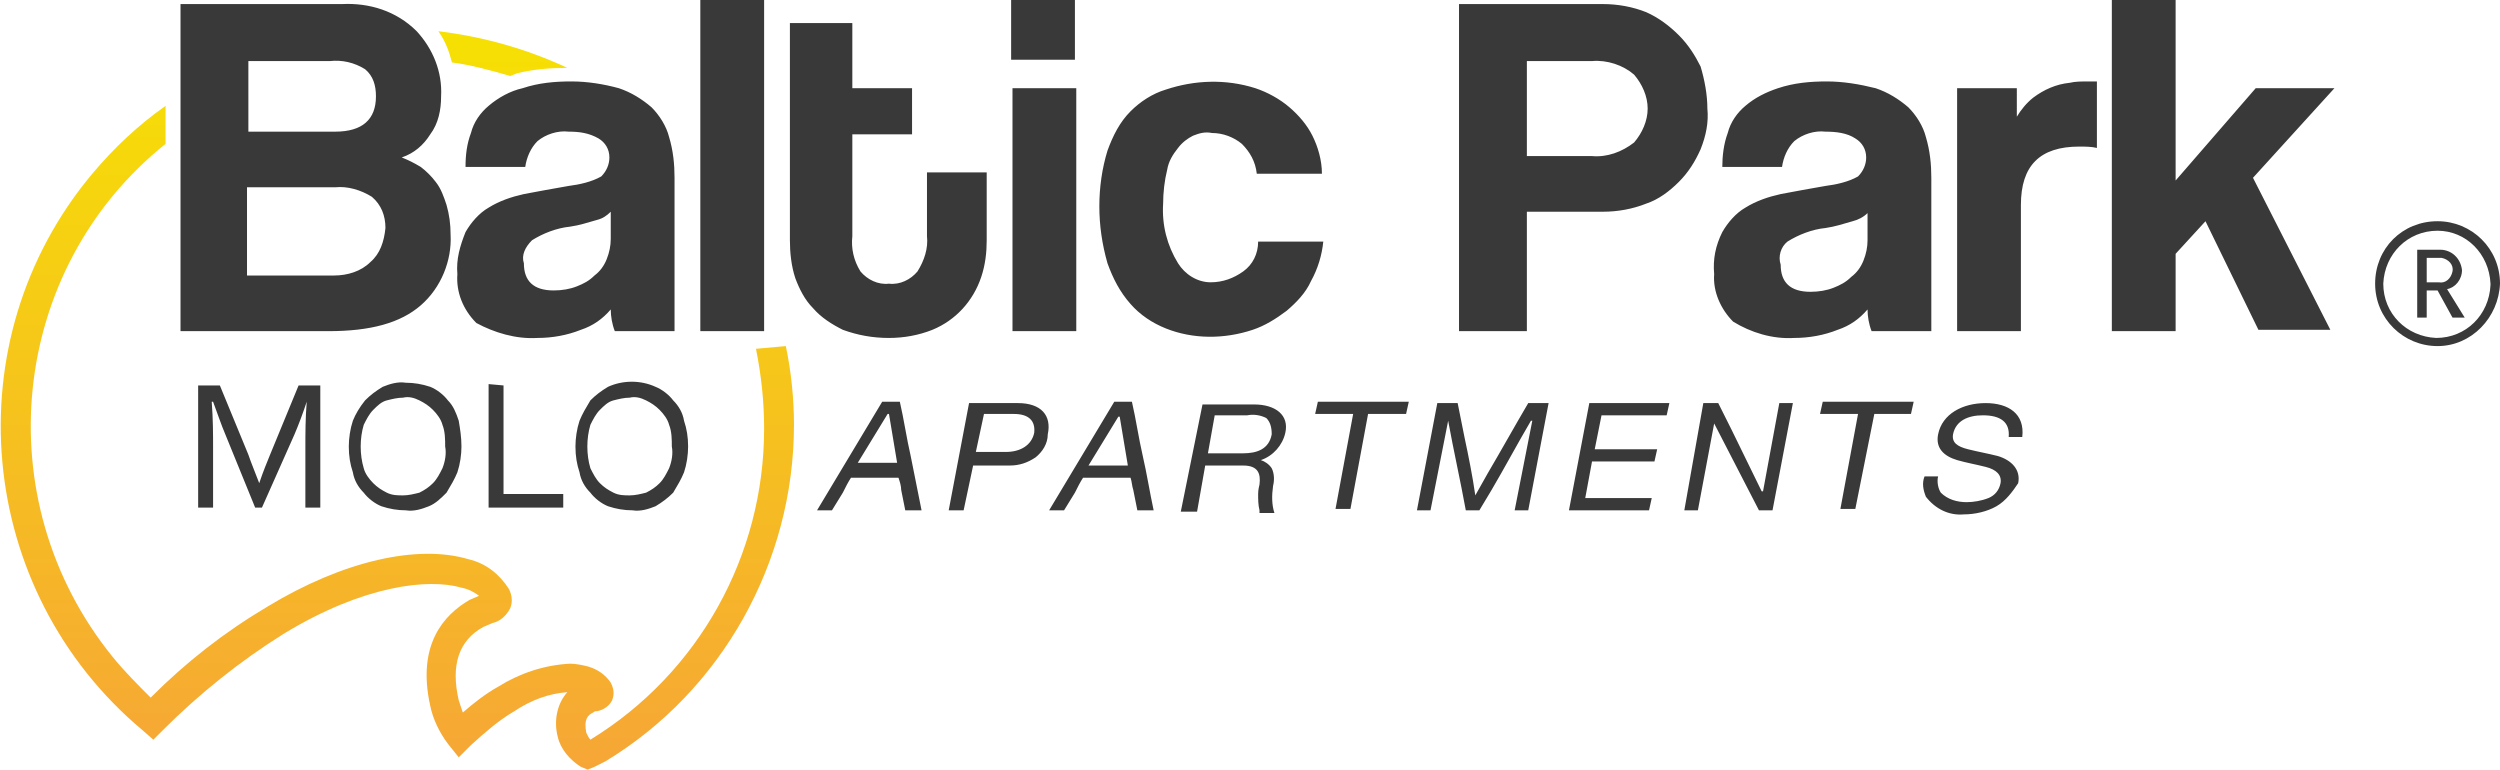
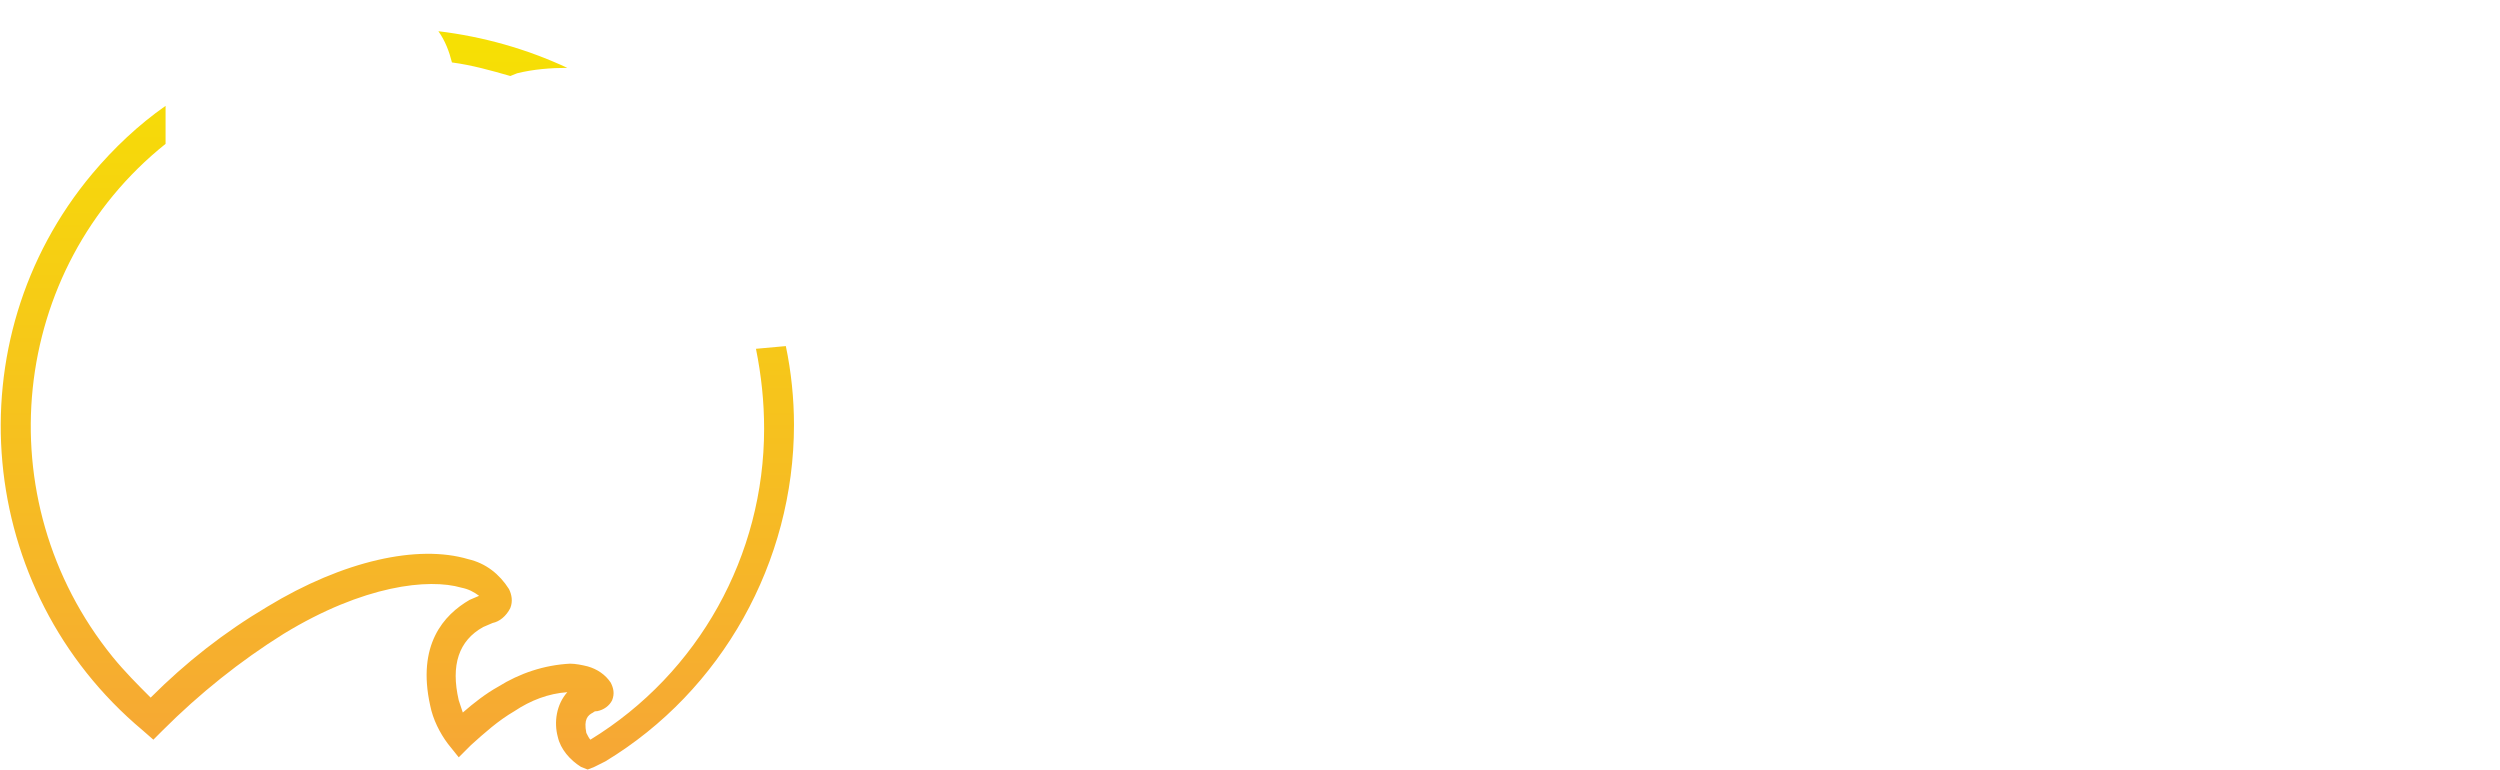
<svg xmlns="http://www.w3.org/2000/svg" version="1.1" id="Layer_1" x="0px" y="0px" viewBox="0 0 184.2 56.7" style="enable-background:new 0 0 184.2 56.7;" xml:space="preserve">
  <style type="text/css">
	.st0{fill:#393939;}
	.st1{fill:url(#SVGID_1_);}
</style>
  <g>
-     <path class="st0" d="M179.6,25.5c-2.5,0-4.6-2-4.6-4.6s2-4.6,4.6-4.6c2.5,0,4.6,2,4.6,4.6c0,0,0,0,0,0   C184.1,23.4,182.1,25.5,179.6,25.5z M179.6,17c-2.2,0-3.9,1.7-4,3.9c0,2.2,1.7,3.9,3.9,4c2.2,0,3.9-1.7,4-3.9c0,0,0,0,0-0.1   C183.4,18.7,181.7,17,179.6,17C179.6,17,179.6,17,179.6,17z M180.7,23.4l-1.1-2h-0.8v2h-0.7v-5h1.7c0.8,0,1.5,0.6,1.6,1.5   c0,0,0,0,0,0c0,0.7-0.5,1.3-1.1,1.4l1.3,2.1H180.7z M179.7,19h-0.9v1.8h0.9c0.5,0.1,0.9-0.3,1-0.8c0.1-0.5-0.3-0.9-0.8-1   C179.8,19,179.8,19,179.7,19z" />
-     <path class="st0" d="M65.8,32.3l-0.3-1.8h-0.1l-1.1,1.8l-1.1,1.8h2.9L65.8,32.3z M58.2,1.7v16c0,0.9,0.1,1.9,0.4,2.8   c0.3,0.8,0.7,1.6,1.3,2.2c0.6,0.7,1.4,1.2,2.2,1.6c1.1,0.4,2.2,0.6,3.4,0.6c1.1,0,2.2-0.2,3.2-0.6c1.7-0.7,3-2.1,3.6-3.9   c0.3-0.9,0.4-1.8,0.4-2.7v-5h-4.4v4.7c0.1,0.9-0.2,1.8-0.7,2.6c-0.5,0.6-1.3,1-2.1,0.9c-0.8,0.1-1.6-0.3-2.1-0.9   c-0.5-0.8-0.7-1.7-0.6-2.6V9.9h4.4V6.5h-4.4V1.7H58.2z M79.3,24.4V6.5h-4.7v17.9H79.3z M56.3,24.4V0h-4.7v24.4H56.3z M123.7,2.6   c-0.7-0.7-1.5-1.3-2.4-1.7c-1-0.4-2.1-0.6-3.2-0.6h-10.6v24.1h5v-8.8h5.6c1.1,0,2.2-0.2,3.2-0.6c0.9-0.3,1.7-0.9,2.4-1.6   c0.7-0.7,1.2-1.5,1.6-2.4c0.4-1,0.6-2,0.5-3c0-1-0.2-2.1-0.5-3.1C124.9,4.1,124.4,3.3,123.7,2.6z M120.4,10.5c-0.9,0.7-2,1.1-3.1,1   h-4.8V4.5h4.8c1.1-0.1,2.3,0.3,3.1,1c0.6,0.7,1,1.6,1,2.5C121.4,8.9,121,9.8,120.4,10.5z M74.5,0v4.4h4.7V0H74.5z M25.2,0.3H13.3   v24.1h10.9c3.1,0,5.3-0.6,6.8-1.9c1.5-1.3,2.3-3.3,2.2-5.2c0-0.8-0.1-1.5-0.3-2.2c-0.2-0.6-0.4-1.2-0.8-1.7   c-0.3-0.4-0.7-0.8-1.1-1.1c-0.5-0.3-0.9-0.5-1.4-0.7c0.9-0.3,1.6-0.9,2.1-1.7c0.6-0.8,0.8-1.8,0.8-2.8c0.1-1.8-0.6-3.5-1.8-4.8   C29.2,0.8,27.2,0.2,25.2,0.3L25.2,0.3z M18.2,4.5h6.1c0.9-0.1,1.8,0.1,2.6,0.6c0.6,0.5,0.8,1.2,0.8,2c0,1.7-1,2.6-3,2.6h-6.4V4.5z    M27.3,19.3c-0.7,0.7-1.7,1-2.7,1h-6.4v-6.5h6.5c0.9-0.1,1.9,0.2,2.7,0.7c0.7,0.6,1,1.4,1,2.3C28.3,17.8,28,18.7,27.3,19.3z    M132.2,24.9c1.1,0,2.2-0.2,3.2-0.6c0.9-0.3,1.6-0.8,2.2-1.5c0,0.5,0.1,1.1,0.3,1.6h4.4V13.1c0-1-0.1-2-0.4-3   c-0.2-0.8-0.7-1.6-1.3-2.2c-0.7-0.6-1.5-1.1-2.4-1.4c-1.2-0.3-2.4-0.5-3.6-0.5c-1.2,0-2.4,0.1-3.6,0.5c-0.9,0.3-1.7,0.7-2.4,1.3   c-0.6,0.5-1.1,1.2-1.3,2c-0.3,0.8-0.4,1.7-0.4,2.5h4.4c0.1-0.7,0.4-1.4,0.9-1.9c0.6-0.5,1.5-0.8,2.3-0.7c0.8,0,1.6,0.1,2.2,0.5   c0.5,0.3,0.8,0.8,0.8,1.4c0,0.5-0.2,1-0.6,1.4c-0.7,0.4-1.6,0.6-2.4,0.7c-1.2,0.2-2.2,0.4-3.3,0.6c-0.9,0.2-1.8,0.5-2.6,1   c-0.7,0.4-1.3,1.1-1.7,1.8c-0.5,1-0.7,2-0.6,3.1c-0.1,1.3,0.5,2.6,1.4,3.5C129,24.5,130.6,25,132.2,24.9L132.2,24.9z M131.7,17.8   c0.8-0.5,1.8-0.9,2.8-1c0.7-0.1,1.3-0.3,2-0.5c0.4-0.1,0.8-0.3,1.1-0.6v2c0,0.5-0.1,1-0.3,1.5c-0.2,0.5-0.5,0.9-0.9,1.2   c-0.4,0.4-0.8,0.6-1.3,0.8c-0.5,0.2-1.1,0.3-1.7,0.3c-1.5,0-2.2-0.7-2.2-2C131,18.9,131.2,18.2,131.7,17.8L131.7,17.8z M39.6,24.9   c1.1,0,2.2-0.2,3.2-0.6c0.9-0.3,1.6-0.8,2.2-1.5c0,0.5,0.1,1.1,0.3,1.6h4.4V13.1c0-1-0.1-2-0.4-3c-0.2-0.8-0.7-1.6-1.3-2.2   c-0.7-0.6-1.5-1.1-2.4-1.4C44.5,6.2,43.3,6,42.1,6c-1.2,0-2.4,0.1-3.6,0.5c-0.9,0.2-1.8,0.7-2.5,1.3c-0.6,0.5-1.1,1.2-1.3,2   c-0.3,0.8-0.4,1.6-0.4,2.5h4.4c0.1-0.7,0.4-1.4,0.9-1.9c0.6-0.5,1.5-0.8,2.3-0.7c0.8,0,1.5,0.1,2.2,0.5c0.5,0.3,0.8,0.8,0.8,1.4   c0,0.5-0.2,1-0.6,1.4c-0.7,0.4-1.6,0.6-2.4,0.7c-1.2,0.2-2.2,0.4-3.3,0.6c-0.9,0.2-1.8,0.5-2.6,1c-0.7,0.4-1.3,1.1-1.7,1.8   c-0.4,1-0.7,2-0.6,3.1c-0.1,1.3,0.4,2.6,1.4,3.6C36.4,24.5,38,25,39.6,24.9z M39.2,17.7c0.8-0.5,1.8-0.9,2.8-1   c0.7-0.1,1.3-0.3,2-0.5c0.4-0.1,0.7-0.3,1-0.6v2c0,0.5-0.1,1-0.3,1.5c-0.2,0.5-0.5,0.9-0.9,1.2c-0.4,0.4-0.8,0.6-1.3,0.8   c-0.5,0.2-1.1,0.3-1.7,0.3c-1.5,0-2.2-0.7-2.2-2C38.4,18.8,38.7,18.2,39.2,17.7z M155.6,0v24.4h4.7v-5.7l2.2-2.4l3.9,8h5.3   L166,13.1l6-6.6h-5.8l-5.9,6.8V0H155.6z M144.2,6.5v17.9h4.7v-9.3c0-2.9,1.4-4.3,4.3-4.3c0.4,0,0.9,0,1.3,0.1V6h-0.6   c-0.5,0-1,0-1.4,0.1c-1,0.1-1.9,0.5-2.7,1.1c-0.5,0.4-0.9,0.9-1.2,1.4V6.5H144.2z M95,7.9c-0.7-0.6-1.6-1.1-2.5-1.4   c-2.2-0.7-4.5-0.6-6.6,0.1c-1,0.3-1.9,0.9-2.6,1.6c-0.8,0.8-1.3,1.8-1.7,2.9c-0.4,1.3-0.6,2.7-0.6,4.1c0,1.4,0.2,2.8,0.6,4.2   c0.4,1.1,0.9,2.1,1.7,3c0.7,0.8,1.6,1.4,2.6,1.8c2,0.8,4.3,0.8,6.4,0.1c0.9-0.3,1.7-0.8,2.5-1.4c0.7-0.6,1.4-1.3,1.8-2.2   c0.5-0.9,0.8-1.9,0.9-2.9h-4.8c0,0.9-0.4,1.7-1.1,2.2c-0.7,0.5-1.5,0.8-2.4,0.8c-1,0-1.9-0.6-2.4-1.4c-0.8-1.3-1.2-2.8-1.1-4.4   c0-0.8,0.1-1.7,0.3-2.5c0.1-0.6,0.4-1.1,0.8-1.6c0.3-0.4,0.7-0.7,1.1-0.9c0.5-0.2,0.9-0.3,1.4-0.2c0.8,0,1.6,0.3,2.2,0.8   c0.6,0.6,1,1.3,1.1,2.2h4.8c0-1-0.3-2-0.7-2.8C96.3,9.2,95.7,8.5,95,7.9L95,7.9z M19.3,37.4h-0.5L16.6,32c-0.3-0.7-0.6-1.6-0.9-2.4   h-0.1c0.1,1.3,0.1,2.4,0.1,3.4v4.4h-1.1v-9h1.6l2.1,5.1c0.2,0.6,0.5,1.3,0.8,2.1l0,0c0.3-0.9,0.6-1.6,0.8-2.1l2.1-5.1h1.6v9h-1.1   V33c0-1,0-2.2,0.1-3.4h0c-0.3,0.9-0.6,1.7-0.9,2.4L19.3,37.4z M34,32.9c0,0.6-0.1,1.3-0.3,1.9c-0.2,0.5-0.5,1-0.8,1.5   c-0.4,0.4-0.8,0.8-1.3,1c-0.5,0.2-1.1,0.4-1.7,0.3c-0.6,0-1.2-0.1-1.8-0.3c-0.5-0.2-1-0.6-1.3-1c-0.4-0.4-0.7-0.9-0.8-1.5   c-0.2-0.6-0.3-1.2-0.3-1.9c0-0.6,0.1-1.3,0.3-1.9c0.2-0.5,0.5-1,0.9-1.5c0.4-0.4,0.8-0.7,1.3-1c0.5-0.2,1.1-0.4,1.7-0.3   c0.6,0,1.2,0.1,1.8,0.3c0.5,0.2,1,0.6,1.3,1c0.4,0.4,0.6,0.9,0.8,1.5C33.9,31.6,34,32.2,34,32.9L34,32.9z M32.8,32.9   c0-0.5,0-1.1-0.2-1.6c-0.1-0.4-0.4-0.8-0.7-1.1c-0.3-0.3-0.6-0.5-1-0.7c-0.4-0.2-0.8-0.3-1.2-0.2c-0.4,0-0.8,0.1-1.2,0.2   c-0.4,0.1-0.7,0.4-1,0.7c-0.3,0.3-0.5,0.7-0.7,1.1c-0.3,1-0.3,2.2,0,3.2c0.1,0.4,0.4,0.8,0.7,1.1c0.3,0.3,0.6,0.5,1,0.7   c0.4,0.2,0.8,0.2,1.2,0.2c0.4,0,0.8-0.1,1.2-0.2c0.4-0.2,0.7-0.4,1-0.7c0.3-0.3,0.5-0.7,0.7-1.1C32.8,34,32.9,33.4,32.8,32.9   L32.8,32.9z M37.1,28.4v8h4.4v1H36v-9.1L37.1,28.4z M50.7,32.9c0,0.6-0.1,1.3-0.3,1.9c-0.2,0.5-0.5,1-0.8,1.5   c-0.4,0.4-0.8,0.7-1.3,1c-0.5,0.2-1.1,0.4-1.7,0.3c-0.6,0-1.2-0.1-1.8-0.3c-0.5-0.2-1-0.6-1.3-1c-0.4-0.4-0.7-0.9-0.8-1.5   c-0.2-0.6-0.3-1.2-0.3-1.9c0-0.6,0.1-1.3,0.3-1.9c0.2-0.5,0.5-1,0.8-1.5c0.4-0.4,0.8-0.7,1.3-1c1.1-0.5,2.4-0.5,3.5,0   c0.5,0.2,1,0.6,1.3,1c0.4,0.4,0.7,0.9,0.8,1.5C50.6,31.6,50.7,32.2,50.7,32.9L50.7,32.9z M49.5,32.9c0-0.5,0-1.1-0.2-1.6   c-0.1-0.4-0.4-0.8-0.7-1.1c-0.3-0.3-0.6-0.5-1-0.7c-0.4-0.2-0.8-0.3-1.2-0.2c-0.4,0-0.8,0.1-1.2,0.2c-0.4,0.1-0.7,0.4-1,0.7   c-0.3,0.3-0.5,0.7-0.7,1.1c-0.3,1-0.3,2.2,0,3.2c0.2,0.4,0.4,0.8,0.7,1.1c0.3,0.3,0.6,0.5,1,0.7c0.4,0.2,0.8,0.2,1.2,0.2   c0.4,0,0.8-0.1,1.2-0.2c0.4-0.2,0.7-0.4,1-0.7c0.3-0.3,0.5-0.7,0.7-1.1C49.5,34,49.6,33.4,49.5,32.9L49.5,32.9z M66.7,37.6   l-0.3-1.5c0-0.3-0.1-0.6-0.2-0.9h-3.5c-0.2,0.3-0.4,0.7-0.6,1.1l-0.8,1.3h-1.1l2.4-4l2.4-4h1.3c0.3,1.3,0.5,2.7,0.8,4l0.8,4H66.7z    M76.3,33.7c-0.6,0.4-1.2,0.6-1.9,0.6h-2.7L71,37.6h-1.1l1.5-7.9H75c1.7,0,2.5,0.9,2.2,2.3C77.2,32.7,76.8,33.3,76.3,33.7z    M74.7,30.5h-2.2l-0.6,2.8h2.2c1.1,0,1.9-0.5,2.1-1.4C76.3,31,75.8,30.5,74.7,30.5z M83.8,37.6l-0.3-1.5c-0.1-0.3-0.1-0.6-0.2-0.9   h-3.5c-0.2,0.3-0.4,0.7-0.6,1.1l-0.8,1.3h-1.1l2.4-4l2.4-4h1.3c0.3,1.3,0.5,2.7,0.8,4c0.3,1.3,0.5,2.6,0.8,4L83.8,37.6z M82.8,32.5   l-0.3-1.8h-0.1l-1.1,1.8l-1.1,1.8h2.9L82.8,32.5z M92.8,37.6c-0.1-0.4-0.1-0.8-0.1-1.2c0-0.1,0-0.3,0.1-0.7   c0.1-0.8-0.1-1.4-1.2-1.4h-2.8l-0.6,3.4H87l1.6-7.9h3.8c1.6,0,2.6,0.8,2.3,2.1c-0.2,0.9-0.9,1.7-1.8,2c0.3,0.1,0.6,0.3,0.8,0.6   c0.2,0.4,0.2,0.9,0.1,1.3c-0.1,0.7-0.1,1.4,0.1,2H92.8z M93.3,30.8c-0.4-0.2-0.9-0.3-1.4-0.2h-2.4l-0.5,2.8h2.6   c1,0,1.9-0.3,2.1-1.4C93.7,31.5,93.6,31.1,93.3,30.8z M100.8,30.5l-1.3,7h-1.1l1.3-7h-2.8l0.2-0.9h6.7l-0.2,0.9L100.8,30.5z    M111.6,37.6l1.3-6.6h-0.1c-1,1.7-1.9,3.4-2.9,5.1l-0.9,1.5h-1c-0.4-2.2-0.9-4.4-1.3-6.6l0,0l-1.3,6.6h-1l1.5-7.9h1.5l0.5,2.5   c0.3,1.4,0.6,2.9,0.8,4.3h0l0.9-1.6c1-1.7,2-3.5,3-5.2h1.5l-1.5,7.9H111.6z M115.6,37.6l1.5-7.9h5.9l-0.2,0.9H118l-0.5,2.5h4.6   l-0.2,0.9h-4.6l-0.5,2.7h4.9l-0.2,0.9L115.6,37.6z M129.6,37.6l-3.3-6.4l0,0l-1.2,6.4h-1l1.4-7.9h1.1l1,2l2.2,4.5h0.1l1.2-6.5h1   l-1.5,7.9L129.6,37.6z M138.1,30.5l-1.4,7h-1.1l1.3-7h-2.8l0.2-0.9h6.7l-0.2,0.9H138.1z M147.1,37.3c-0.7,0.4-1.6,0.6-2.4,0.6   c-1.1,0.1-2.1-0.4-2.8-1.3c-0.2-0.5-0.3-1-0.1-1.5h1c-0.1,0.4,0,0.9,0.2,1.2c0.5,0.5,1.2,0.7,1.9,0.7c0.5,0,1.1-0.1,1.6-0.3   c0.5-0.2,0.8-0.6,0.9-1.1c0.1-0.6-0.3-1-1.1-1.2c-0.8-0.2-1.4-0.3-2.1-0.5c-1-0.3-1.6-0.9-1.4-1.9c0.3-1.5,1.8-2.3,3.5-2.3   s2.9,0.8,2.7,2.5h-1c0.1-1.1-0.6-1.6-1.9-1.6c-1.1,0-2,0.4-2.2,1.4c-0.1,0.6,0.3,0.9,1.1,1.1c0.8,0.2,1.4,0.3,2.2,0.5   c1,0.3,1.7,1,1.5,2C148.3,36.2,147.8,36.9,147.1,37.3L147.1,37.3z" />
    <linearGradient id="SVGID_1_" gradientUnits="userSpaceOnUse" x1="29.293" y1="-0.782" x2="29.293" y2="53.594" gradientTransform="matrix(1 0 0 -1 0 55.89)">
      <stop offset="0" style="stop-color:#F6A636" />
      <stop offset="1" style="stop-color:#F6E103" />
    </linearGradient>
    <path class="st1" d="M57.9,25.5c0.4,1.9,0.6,3.9,0.6,5.8c0,10.1-5.3,19.6-13.9,24.8l-0.2,0.1L44,56.4l-0.2,0.1l-0.5,0.2l-0.5-0.2   c-0.8-0.5-1.5-1.3-1.7-2.2c-0.3-1.1-0.1-2.4,0.7-3.3c-1.4,0.1-2.7,0.6-3.9,1.4c-1.2,0.7-2.2,1.6-3.2,2.5l-0.9,0.9L33,54.8   C32.4,54,31.9,53,31.7,52c-1-4.5,1-6.7,2.9-7.8c0.2-0.1,0.5-0.2,0.7-0.3c-0.4-0.3-0.8-0.5-1.3-0.6c-2.4-0.7-7.2-0.2-13.1,3.4   c-3.2,2-6.2,4.4-8.9,7.1l-0.7,0.7l-0.8-0.7c-12.3-10.3-14-28.7-3.7-41c1.6-1.9,3.4-3.6,5.4-5v2.8C0.7,19.8-1.1,36.8,8.3,48.4   c0.9,1.1,1.8,2,2.8,3c2.6-2.6,5.4-4.8,8.6-6.7c5.6-3.4,11.1-4.6,14.8-3.5c1.3,0.3,2.3,1.1,3,2.2l0,0c0.2,0.4,0.3,0.9,0.1,1.4   c-0.3,0.6-0.8,1-1.3,1.1c-0.2,0.1-0.5,0.2-0.7,0.3c-1.8,1-2.4,2.8-1.8,5.4c0.1,0.3,0.2,0.6,0.3,0.9c0.8-0.7,1.7-1.4,2.6-1.9   c1.6-1,3.4-1.6,5.3-1.7c0.4,0,0.9,0.1,1.3,0.2c0.7,0.2,1.3,0.6,1.7,1.2c0.2,0.4,0.3,0.8,0.1,1.3c-0.2,0.4-0.6,0.7-1.1,0.8   c-0.1,0-0.2,0-0.3,0.1c-0.4,0.2-0.7,0.5-0.5,1.5c0.1,0.2,0.2,0.4,0.3,0.5c8-4.9,12.8-13.6,12.8-22.9c0-2-0.2-3.9-0.6-5.9L57.9,25.5   z M35.6,44.3L35.6,44.3l1-0.5L35.6,44.3z M33.3,4.6c1.5,0.2,2.9,0.6,4.3,1l0.5-0.2C39.3,5.1,40.6,5,41.8,5c-3-1.4-6.2-2.3-9.5-2.7   C32.8,3,33.1,3.8,33.3,4.6L33.3,4.6z" />
  </g>
</svg>